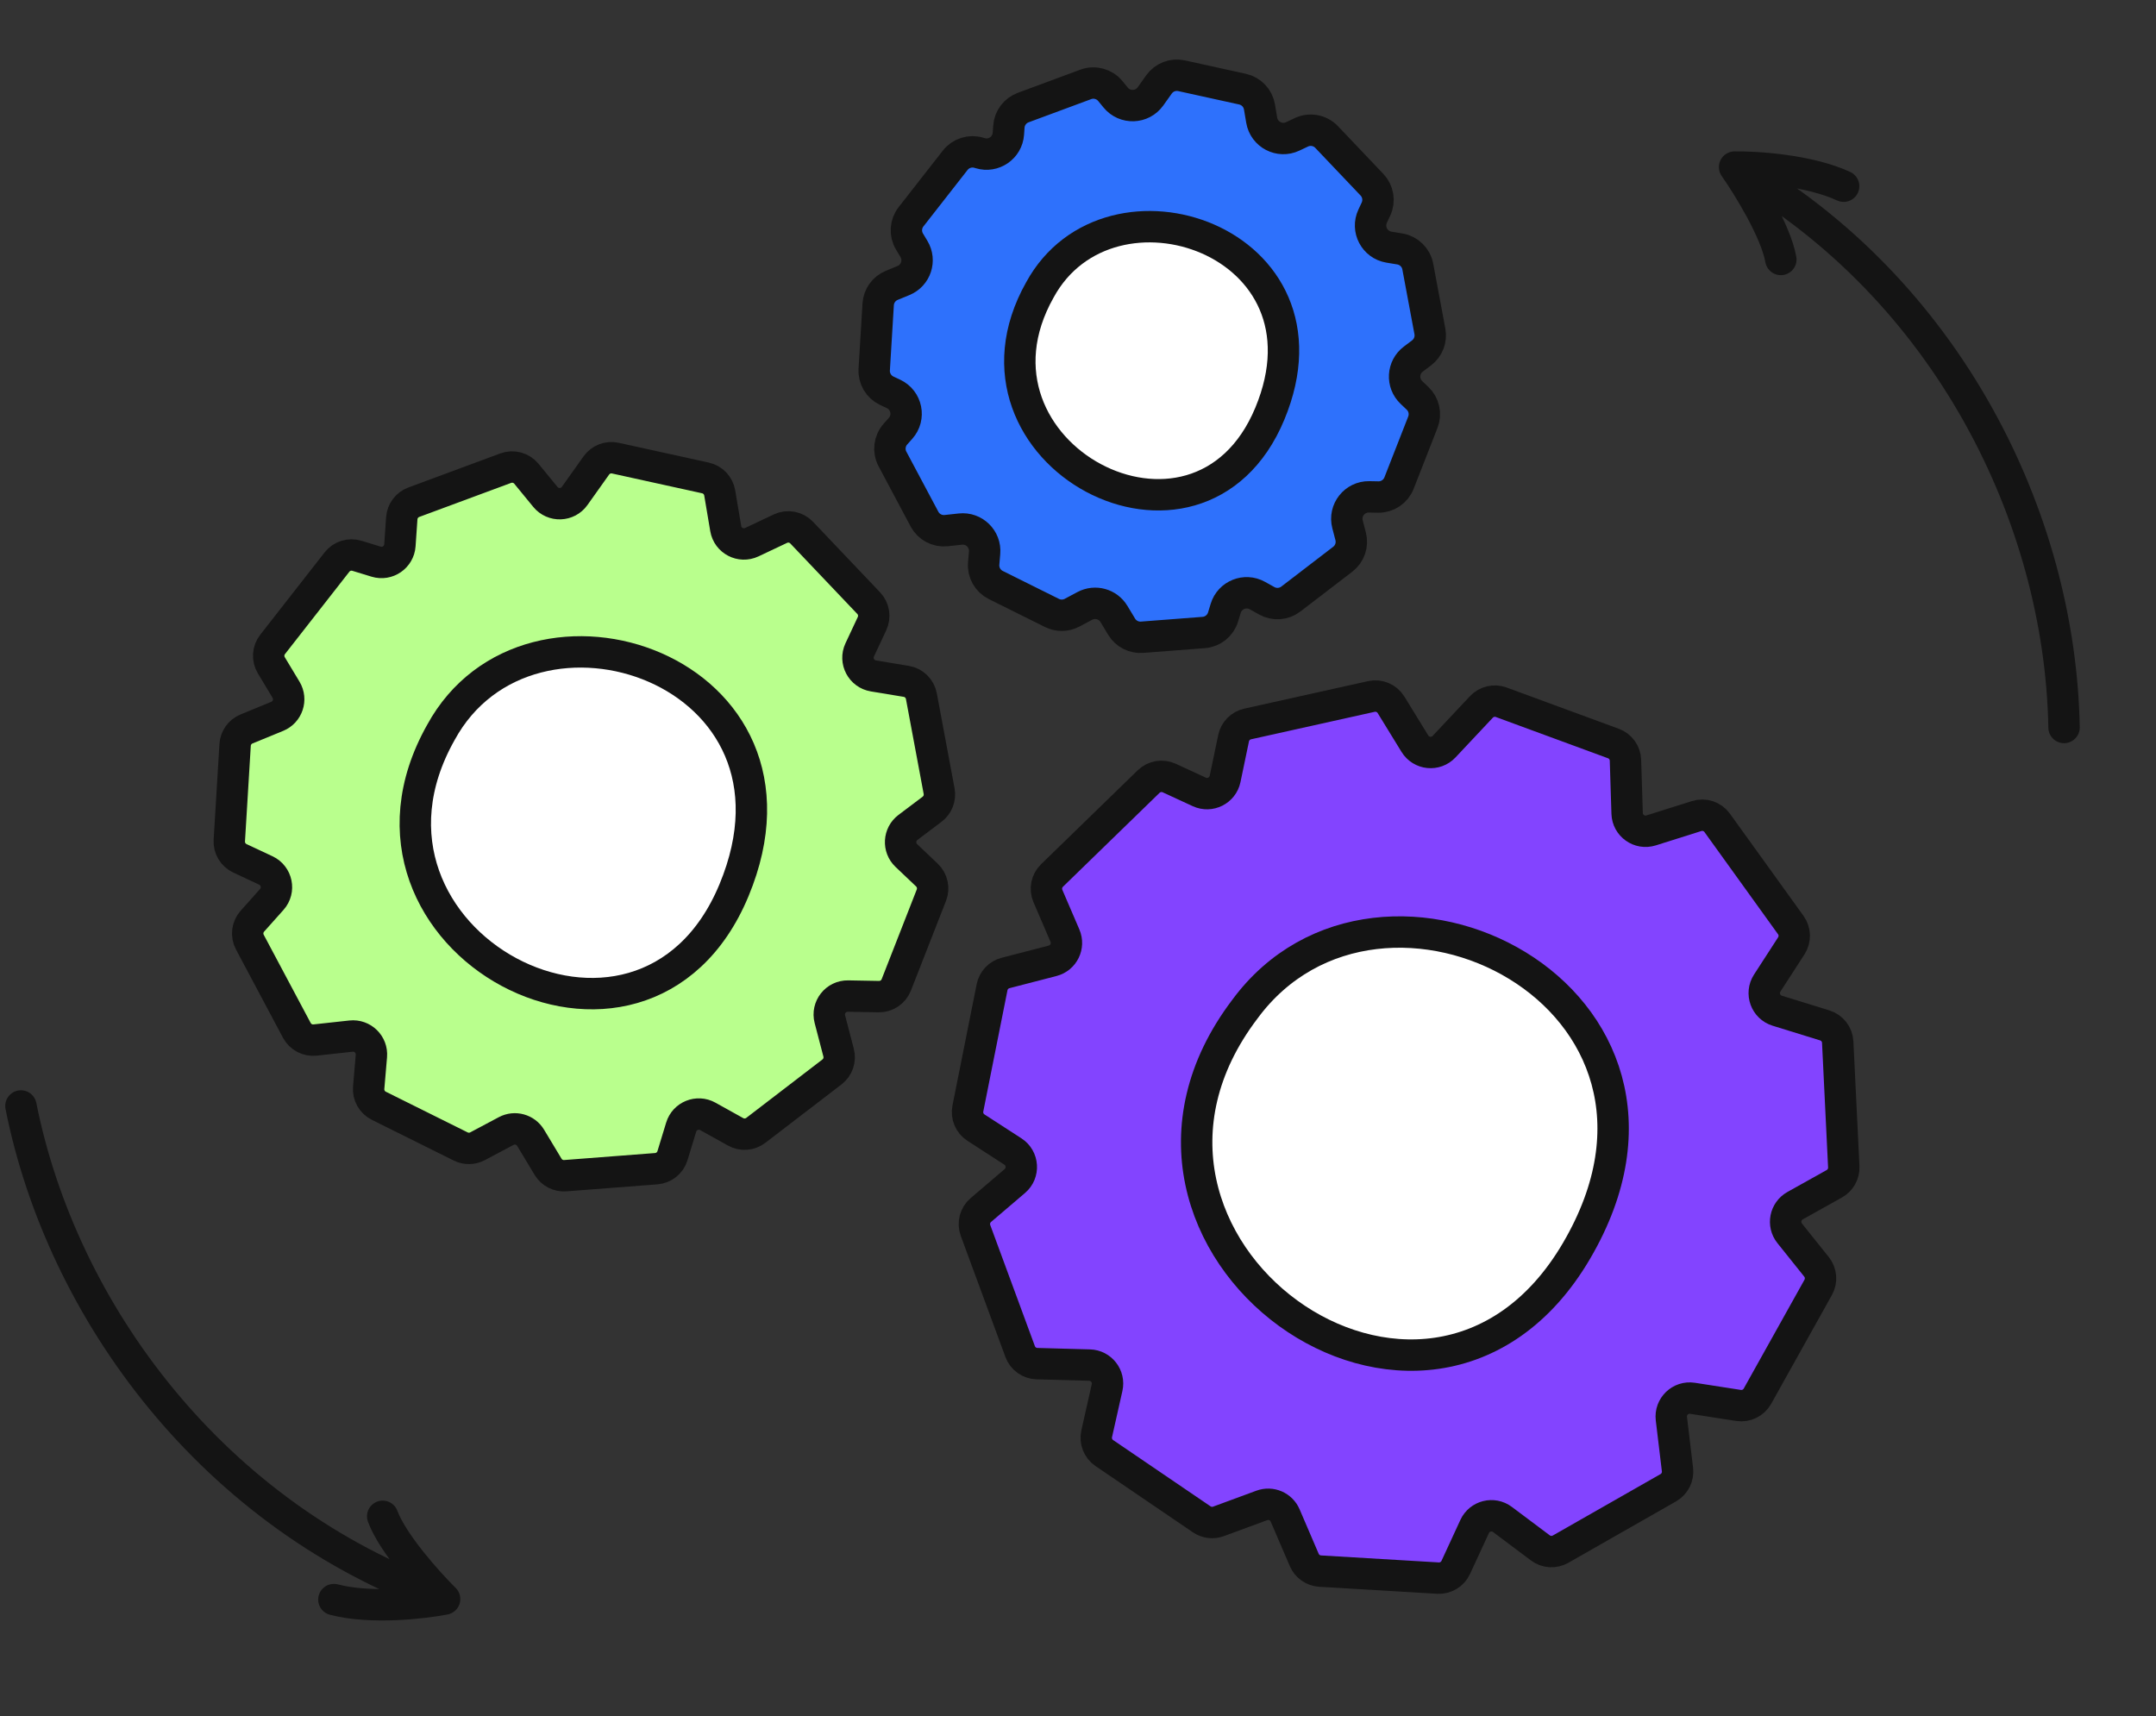
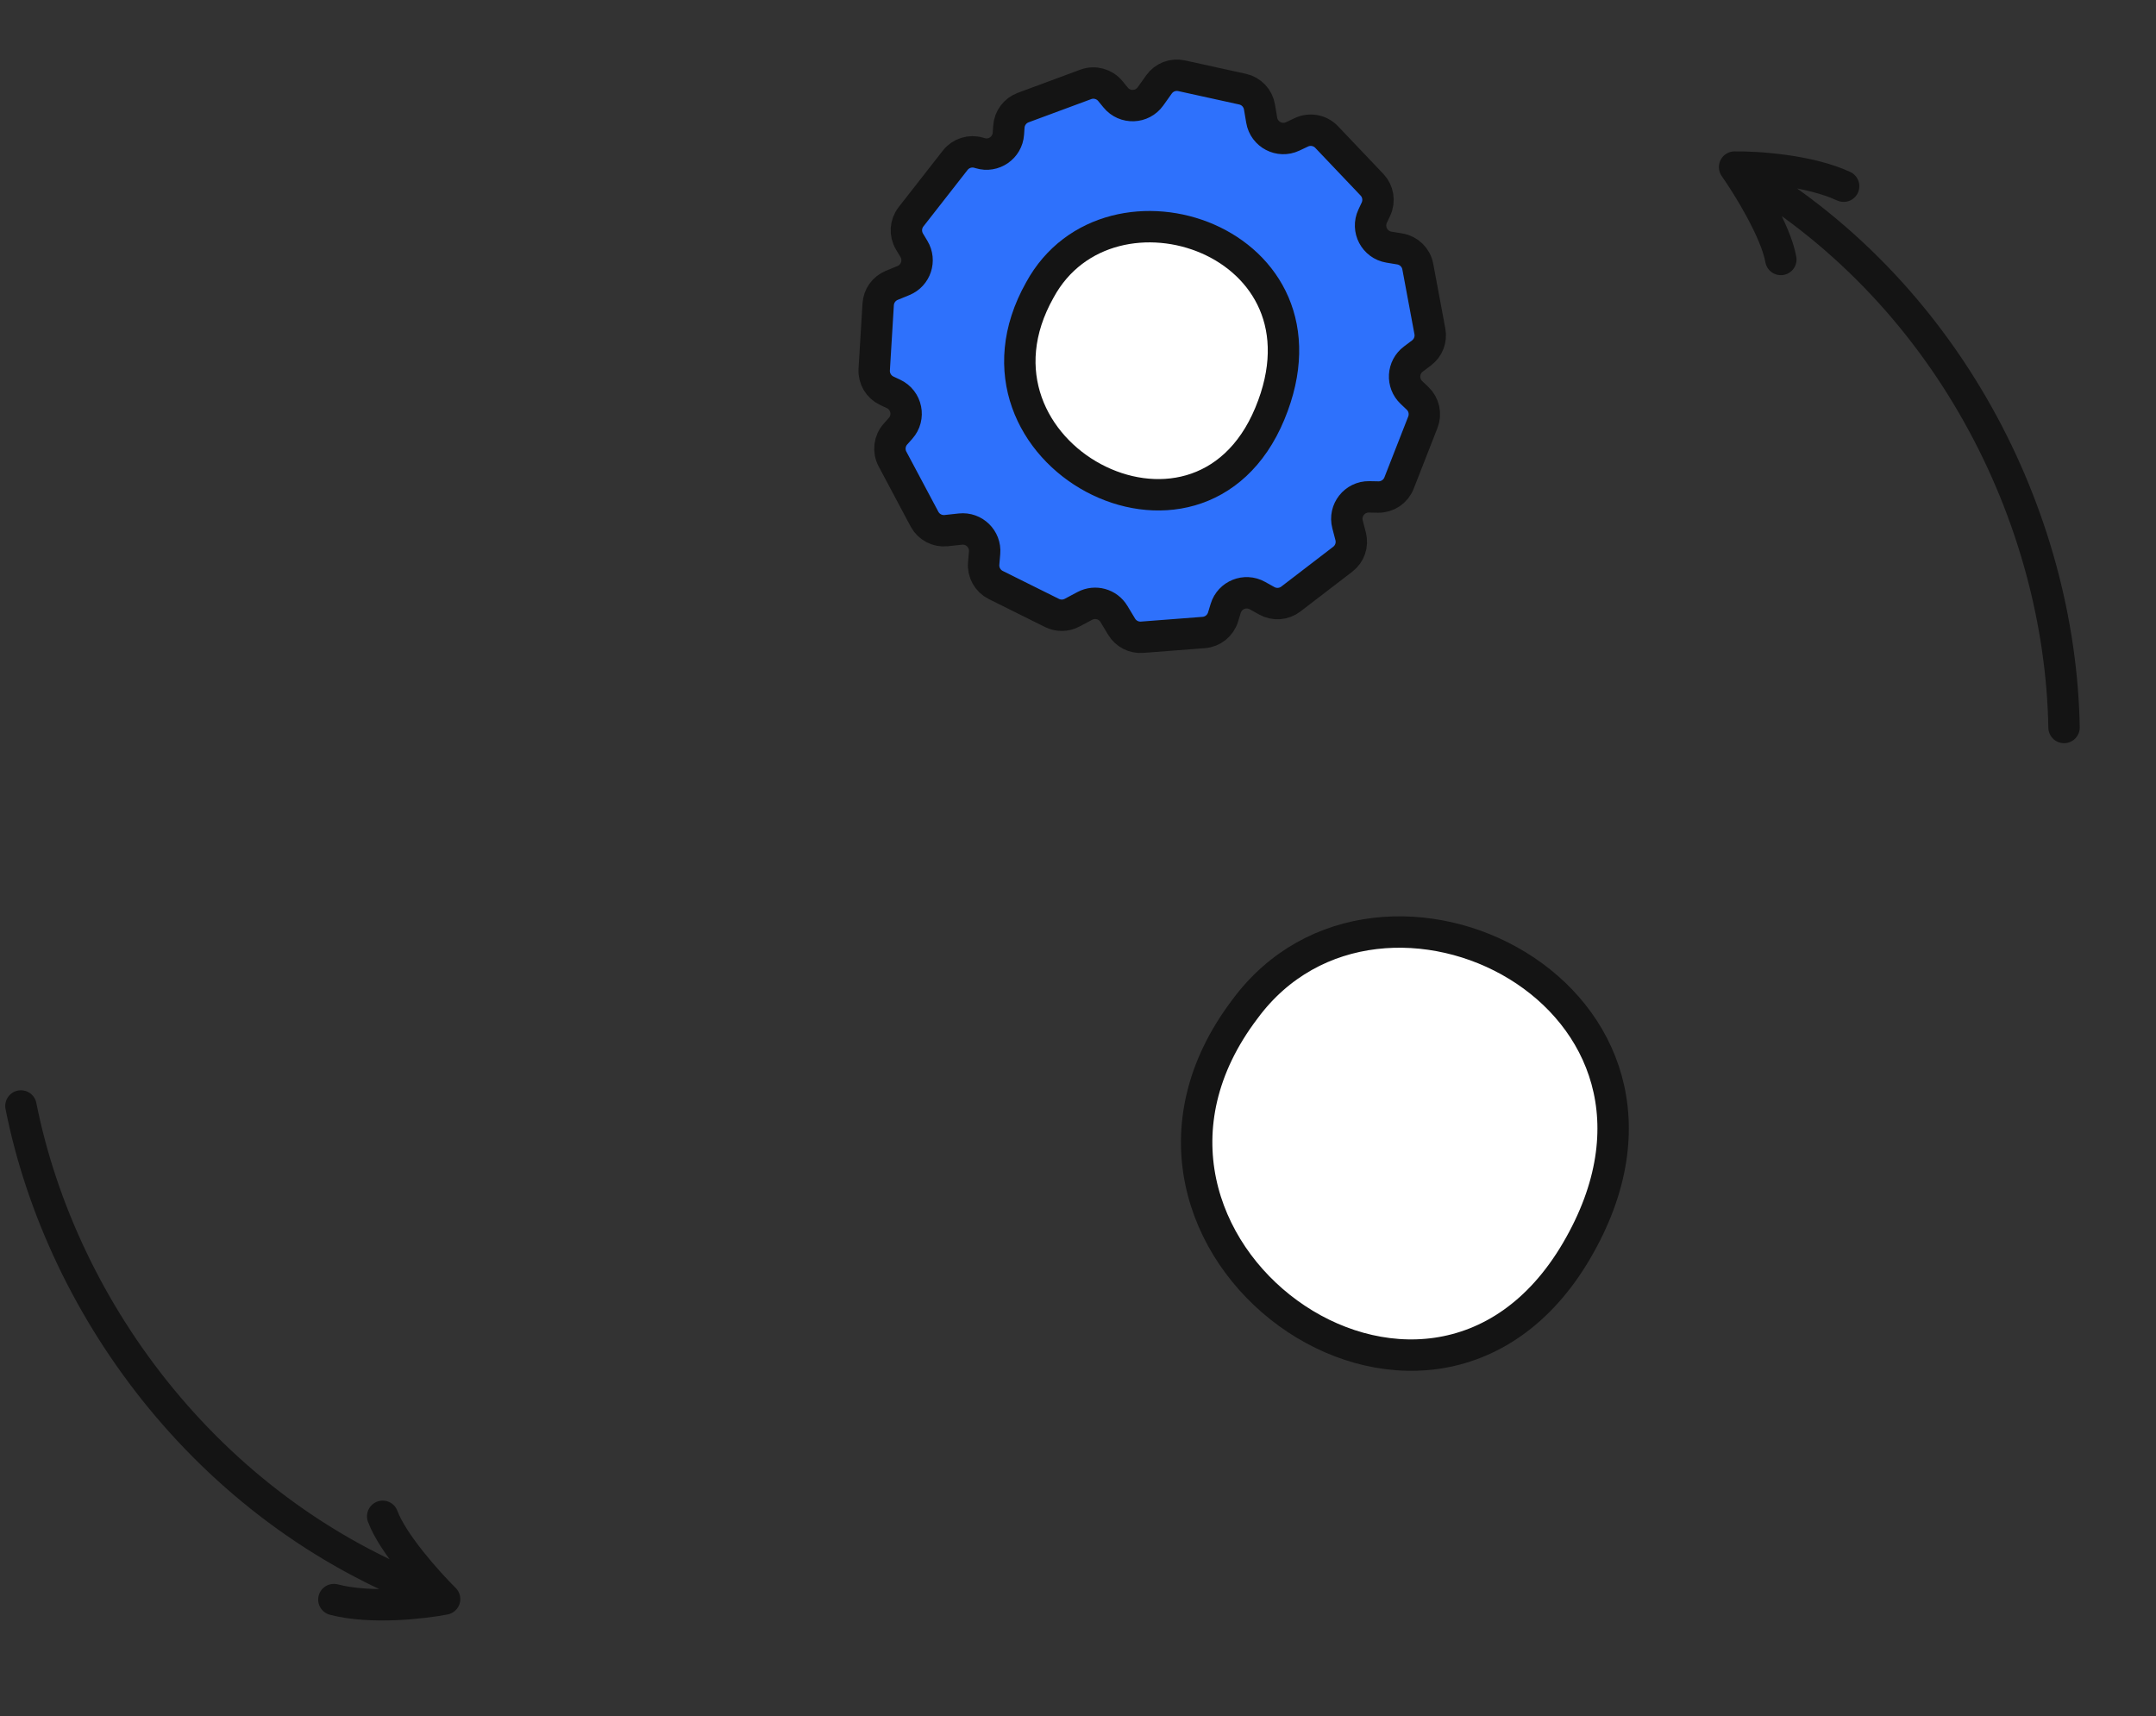
<svg xmlns="http://www.w3.org/2000/svg" width="206" height="164" viewBox="0 0 206 164" fill="none">
  <rect x="0" y="0" width="206" height="164" fill="#333333" stroke="none" />
  <path d="M93.645 14.634L93.532 14.6C92.703 14.347 91.802 14.631 91.268 15.315L87.047 20.715C86.512 21.399 86.455 22.343 86.903 23.087L87.324 23.787C87.986 24.888 87.512 26.32 86.323 26.808L85.205 27.267C84.461 27.573 83.957 28.277 83.908 29.08L83.529 35.315C83.477 36.173 83.954 36.976 84.733 37.341L85.369 37.639C86.641 38.235 86.979 39.887 86.044 40.935L85.561 41.477C84.975 42.132 84.861 43.083 85.274 43.859L88.333 49.605C88.736 50.362 89.559 50.797 90.412 50.704L91.759 50.557C93.072 50.414 94.188 51.505 94.076 52.821L93.988 53.846C93.915 54.704 94.374 55.519 95.144 55.902L100.516 58.573C101.122 58.874 101.837 58.865 102.435 58.546L103.653 57.898C104.638 57.374 105.86 57.712 106.435 58.668L107.167 59.883C107.576 60.563 108.334 60.954 109.125 60.893L115.015 60.44C115.875 60.374 116.608 59.787 116.86 58.961L117.113 58.131C117.503 56.854 118.971 56.261 120.138 56.91L121.041 57.413C121.772 57.819 122.674 57.752 123.337 57.243L128.297 53.438C128.967 52.925 129.263 52.061 129.05 51.244L128.753 50.105C128.402 48.761 129.431 47.454 130.819 47.478L131.683 47.494C132.56 47.51 133.354 46.978 133.674 46.161L135.95 40.345C136.261 39.551 136.06 38.648 135.442 38.061L134.859 37.507C133.919 36.614 134.006 35.092 135.041 34.312L135.823 33.723C136.459 33.244 136.769 32.446 136.622 31.663L135.466 25.472C135.304 24.605 134.617 23.931 133.746 23.788L132.71 23.617C131.338 23.39 130.563 21.916 131.152 20.658L131.467 19.986C131.833 19.204 131.683 18.277 131.088 17.651L126.757 13.095C126.133 12.439 125.159 12.258 124.341 12.644L123.517 13.034C122.261 13.628 120.784 12.857 120.553 11.487L120.338 10.217C120.196 9.374 119.556 8.702 118.721 8.519L112.896 7.238C112.074 7.057 111.224 7.385 110.737 8.071L109.929 9.207C109.128 10.334 107.475 10.39 106.598 9.321L106.091 8.703C105.524 8.01 104.58 7.754 103.741 8.065L97.76 10.281C96.987 10.568 96.453 11.28 96.396 12.103L96.349 12.774C96.256 14.12 94.935 15.028 93.645 14.634Z" fill="#2E71FC" stroke="#141414" stroke-width="3" stroke-linejoin="round" />
-   <path d="M35.936 53.67L34.1 53.109C33.403 52.896 32.646 53.135 32.197 53.71L26.046 61.58C25.596 62.155 25.548 62.949 25.924 63.574L27.331 65.911C27.888 66.837 27.489 68.041 26.49 68.451L23.555 69.656C22.929 69.913 22.506 70.505 22.465 71.18L21.91 80.315C21.866 81.036 22.267 81.712 22.921 82.018L25.399 83.179C26.468 83.68 26.753 85.069 25.967 85.95L24.114 88.026C23.622 88.577 23.526 89.376 23.873 90.028L28.36 98.457C28.699 99.094 29.391 99.46 30.107 99.382L33.537 99.007C34.641 98.887 35.58 99.804 35.485 100.91L35.227 103.937C35.165 104.658 35.551 105.343 36.199 105.665L44.02 109.554C44.53 109.807 45.131 109.799 45.633 109.531L48.362 108.079C49.19 107.638 50.217 107.923 50.701 108.726L52.368 111.497C52.712 112.068 53.349 112.397 54.014 112.345L62.702 111.677C63.425 111.622 64.041 111.128 64.253 110.434L65.086 107.705C65.413 106.631 66.647 106.133 67.628 106.678L70.287 108.156C70.901 108.497 71.659 108.442 72.216 108.014L79.493 102.432C80.056 102.001 80.305 101.274 80.126 100.588L79.291 97.389C78.996 96.26 79.861 95.16 81.028 95.181L83.963 95.234C84.701 95.247 85.368 94.8 85.637 94.114L88.992 85.54C89.253 84.872 89.084 84.113 88.565 83.619L86.599 81.752C85.809 81.001 85.882 79.721 86.753 79.066L89.058 77.329C89.592 76.926 89.853 76.255 89.73 75.597L88.035 66.523C87.899 65.794 87.321 65.228 86.589 65.108L83.453 64.59C82.3 64.399 81.648 63.16 82.143 62.102L83.318 59.594C83.626 58.937 83.5 58.158 82.999 57.632L76.597 50.897C76.072 50.345 75.254 50.192 74.566 50.517L71.834 51.809C70.778 52.308 69.537 51.661 69.342 50.509L68.766 47.1C68.646 46.391 68.108 45.826 67.406 45.671L58.793 43.778C58.102 43.626 57.388 43.902 56.978 44.478L54.909 47.388C54.236 48.336 52.846 48.383 52.109 47.484L50.296 45.272C49.819 44.69 49.025 44.475 48.32 44.736L39.536 47.991C38.886 48.232 38.438 48.831 38.389 49.522L38.21 52.106C38.131 53.237 37.021 54.001 35.936 53.67Z" fill="#B9FF8D" stroke="#141414" stroke-width="3" stroke-linejoin="round" />
-   <path d="M114.59 75.673L111.717 74.347C111.055 74.042 110.272 74.176 109.749 74.684L100.516 83.66C99.993 84.17 99.837 84.949 100.125 85.62L101.752 89.408C102.178 90.401 101.62 91.54 100.574 91.811L96.076 92.975C95.421 93.145 94.921 93.674 94.789 94.338L92.478 105.927C92.337 106.636 92.643 107.36 93.25 107.752L96.779 110.035C97.77 110.677 97.863 112.091 96.965 112.857L93.718 115.626C93.156 116.106 92.952 116.884 93.207 117.577L97.473 129.152C97.722 129.829 98.358 130.285 99.079 130.305L104.107 130.443C105.216 130.474 106.022 131.51 105.778 132.592L104.786 137.005C104.627 137.711 104.916 138.442 105.514 138.849L114.822 145.182C115.292 145.503 115.889 145.576 116.423 145.379L120.562 143.854C121.442 143.53 122.421 143.951 122.792 144.812L124.618 149.066C124.881 149.679 125.468 150.09 126.134 150.13L137.388 150.799C138.113 150.842 138.79 150.436 139.094 149.777L140.898 145.868C141.368 144.849 142.658 144.523 143.556 145.196L147.178 147.912C147.74 148.333 148.498 148.381 149.109 148.033L159.401 142.164C160.017 141.813 160.362 141.127 160.278 140.423L159.696 135.569C159.557 134.41 160.563 133.438 161.717 133.617L166.11 134.299C166.838 134.412 167.56 134.06 167.92 133.416L173.725 123.016C174.074 122.39 174.01 121.615 173.562 121.055L170.999 117.851C170.319 117.001 170.565 115.743 171.516 115.211L175.267 113.115C175.851 112.788 176.2 112.159 176.167 111.49L175.589 99.583C175.553 98.842 175.057 98.203 174.348 97.984L169.812 96.582C168.695 96.237 168.217 94.921 168.852 93.94L171.153 90.383C171.547 89.774 171.528 88.985 171.103 88.395L164.073 78.63C163.628 78.013 162.838 77.75 162.112 77.979L157.76 79.352C156.646 79.703 155.504 78.893 155.468 77.725L155.309 72.647C155.286 71.929 154.83 71.296 154.155 71.048L143.438 67.105C142.774 66.861 142.028 67.037 141.544 67.553L137.977 71.35C137.181 72.198 135.798 72.056 135.19 71.065L132.911 67.353C132.518 66.712 131.76 66.391 131.026 66.554L119.209 69.181C118.533 69.331 118.007 69.864 117.866 70.542L117.055 74.432C116.823 75.542 115.619 76.148 114.59 75.673Z" fill="#8344FF" stroke="#141414" stroke-width="3" stroke-linejoin="round" />
  <path d="M99.356 27.706C106.009 15.485 128.204 22.99 121.329 39.529C114.454 56.069 90.576 43.3 99.356 27.706Z" fill="white" stroke="#141414" stroke-width="3" stroke-linejoin="round" />
-   <path d="M42.121 69.998C50.602 54.419 78.895 63.985 70.131 85.069C61.367 106.152 30.93 89.875 42.121 69.998Z" fill="white" stroke="#141414" stroke-width="3" stroke-linejoin="round" />
  <path d="M118.944 96.435C131.909 78.826 164.864 95.242 150.633 119.527C136.403 143.811 101.951 118.84 118.944 96.435Z" fill="white" stroke="#141414" stroke-width="3" stroke-linejoin="round" />
  <path d="M197.214 69.517C196.852 49.465 186.072 27.587 165.736 15.966M165.736 15.966C167.009 17.78 169.674 22.086 170.154 24.795M165.736 15.966C167.829 15.935 172.844 16.258 176.155 17.793" stroke="#141414" stroke-width="3" stroke-linecap="round" stroke-linejoin="round" />
  <path d="M2 105.683C5.913 125.352 20.404 144.971 42.48 152.801M42.48 152.801C40.905 151.241 37.518 147.476 36.565 144.895M42.48 152.801C40.425 153.202 35.432 153.774 31.901 152.851" stroke="#141414" stroke-width="3" stroke-linecap="round" stroke-linejoin="round" />
</svg>